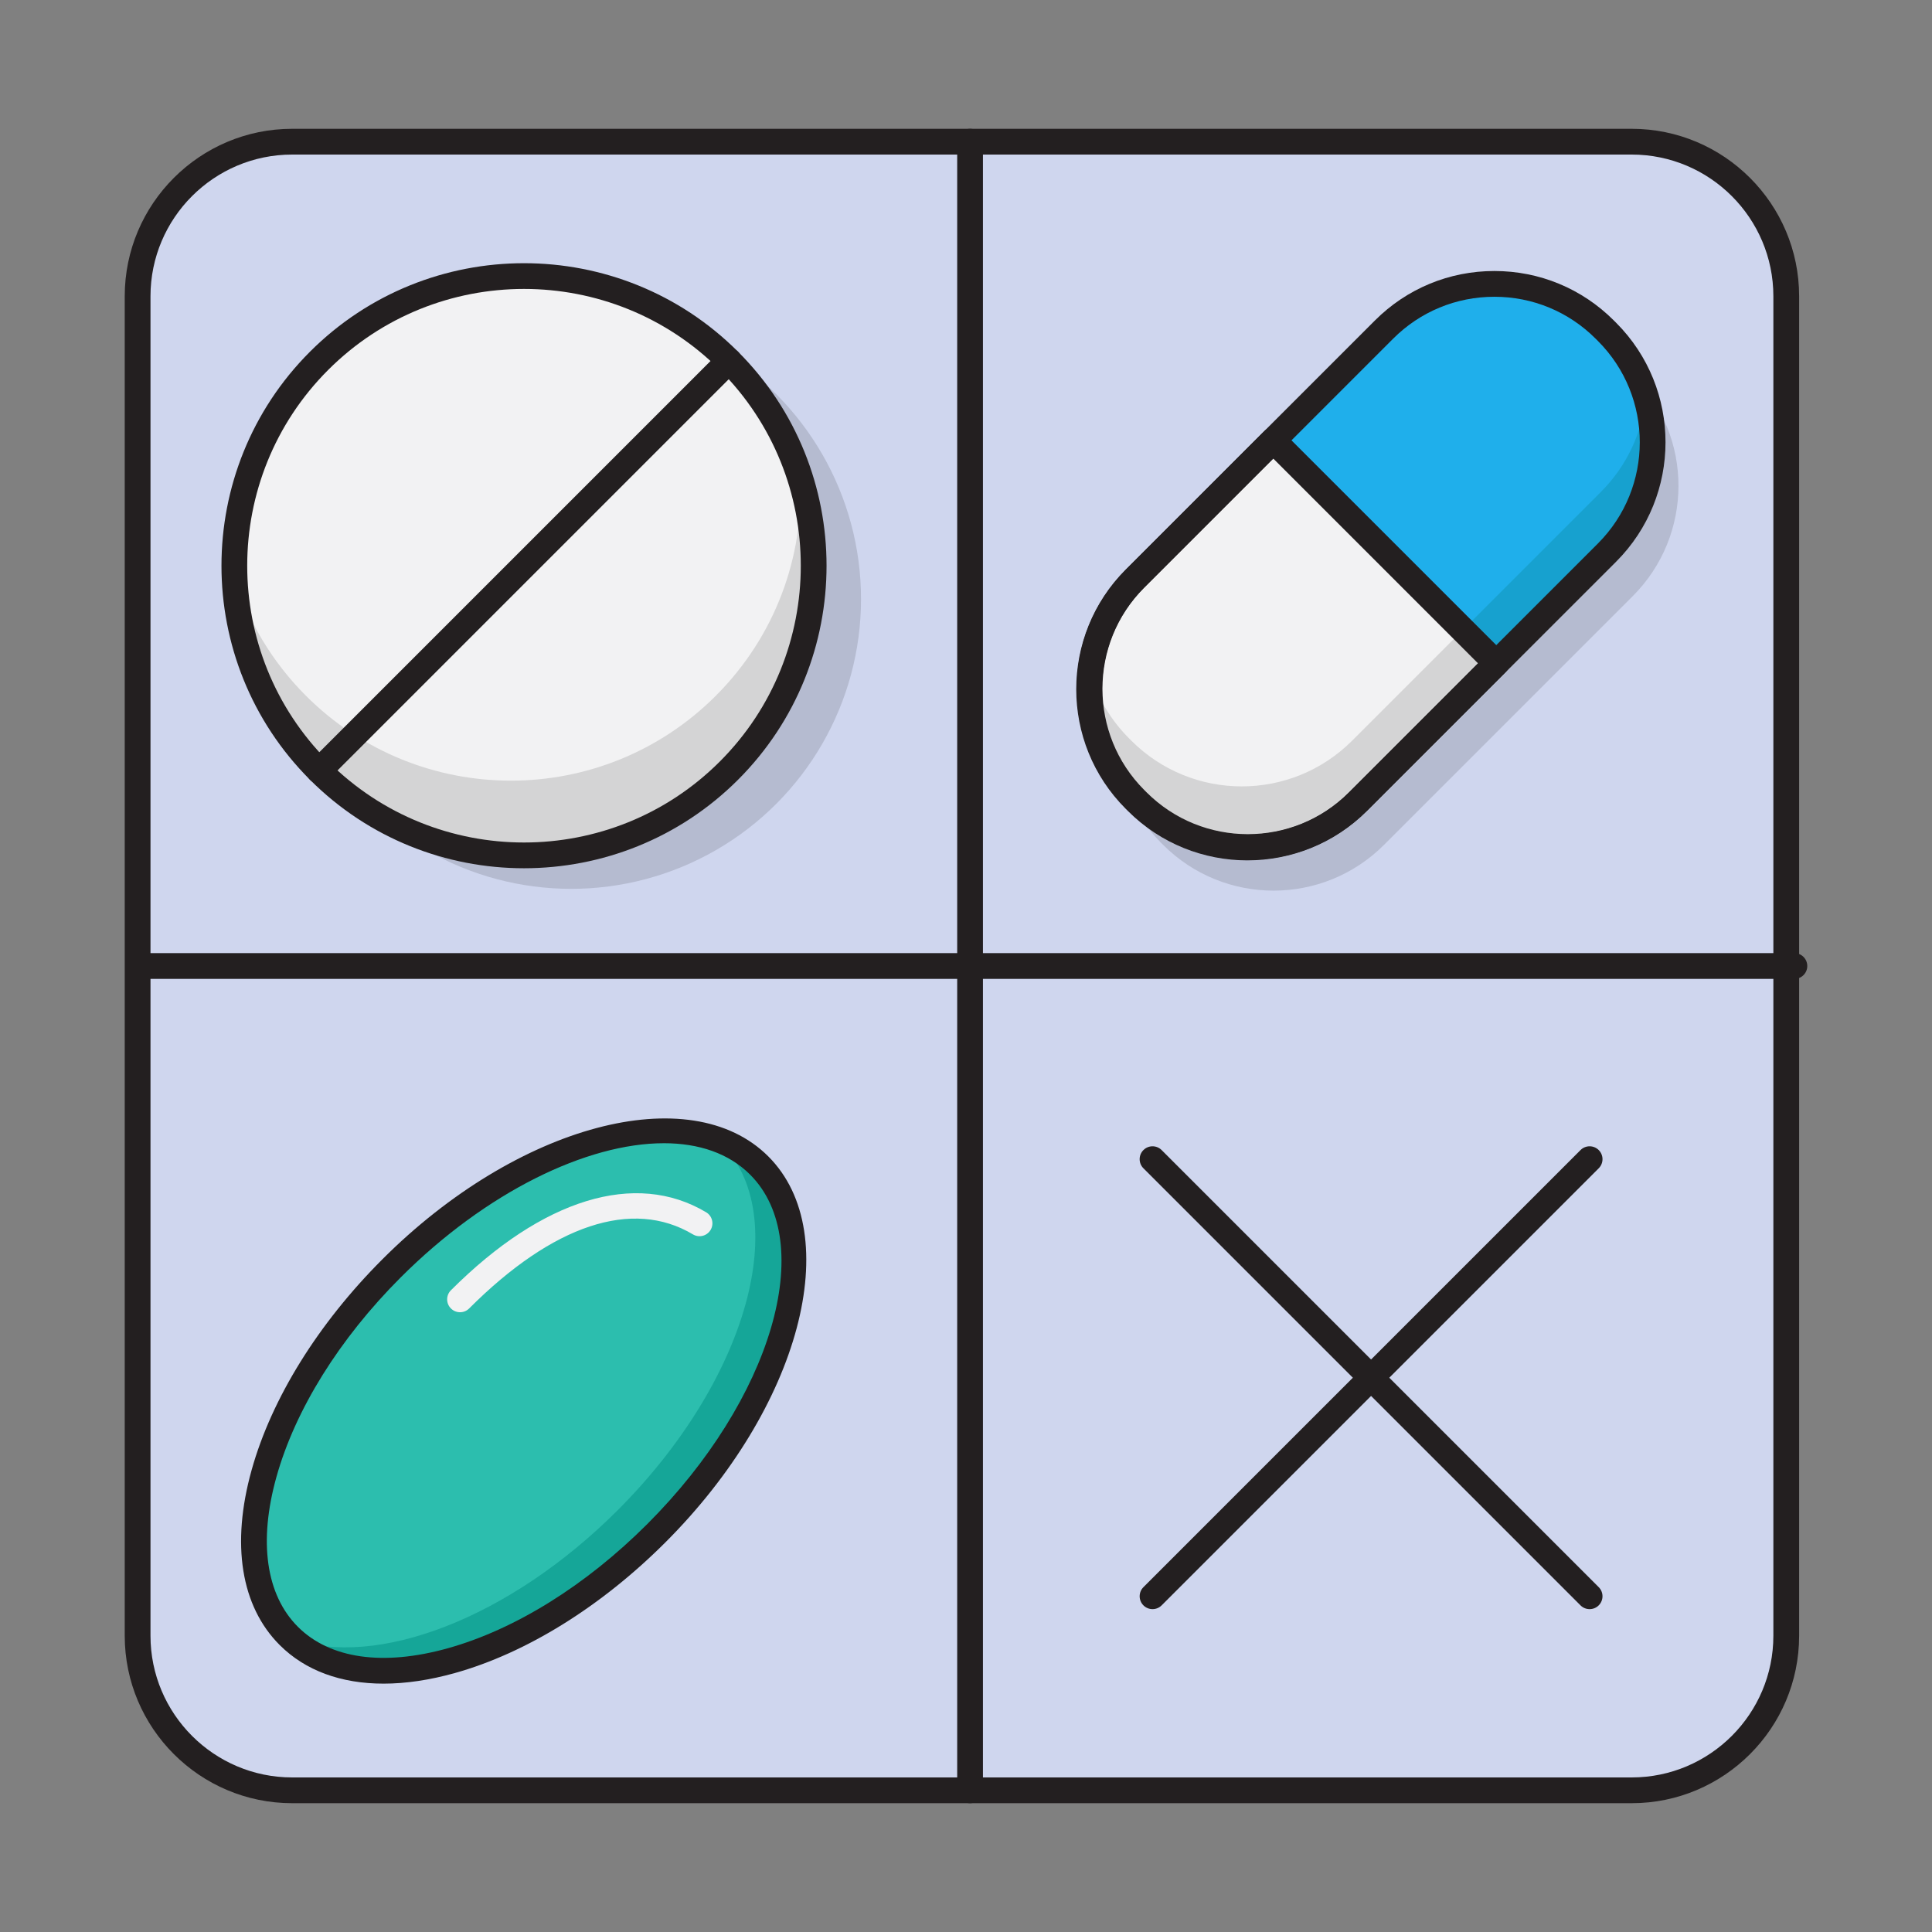
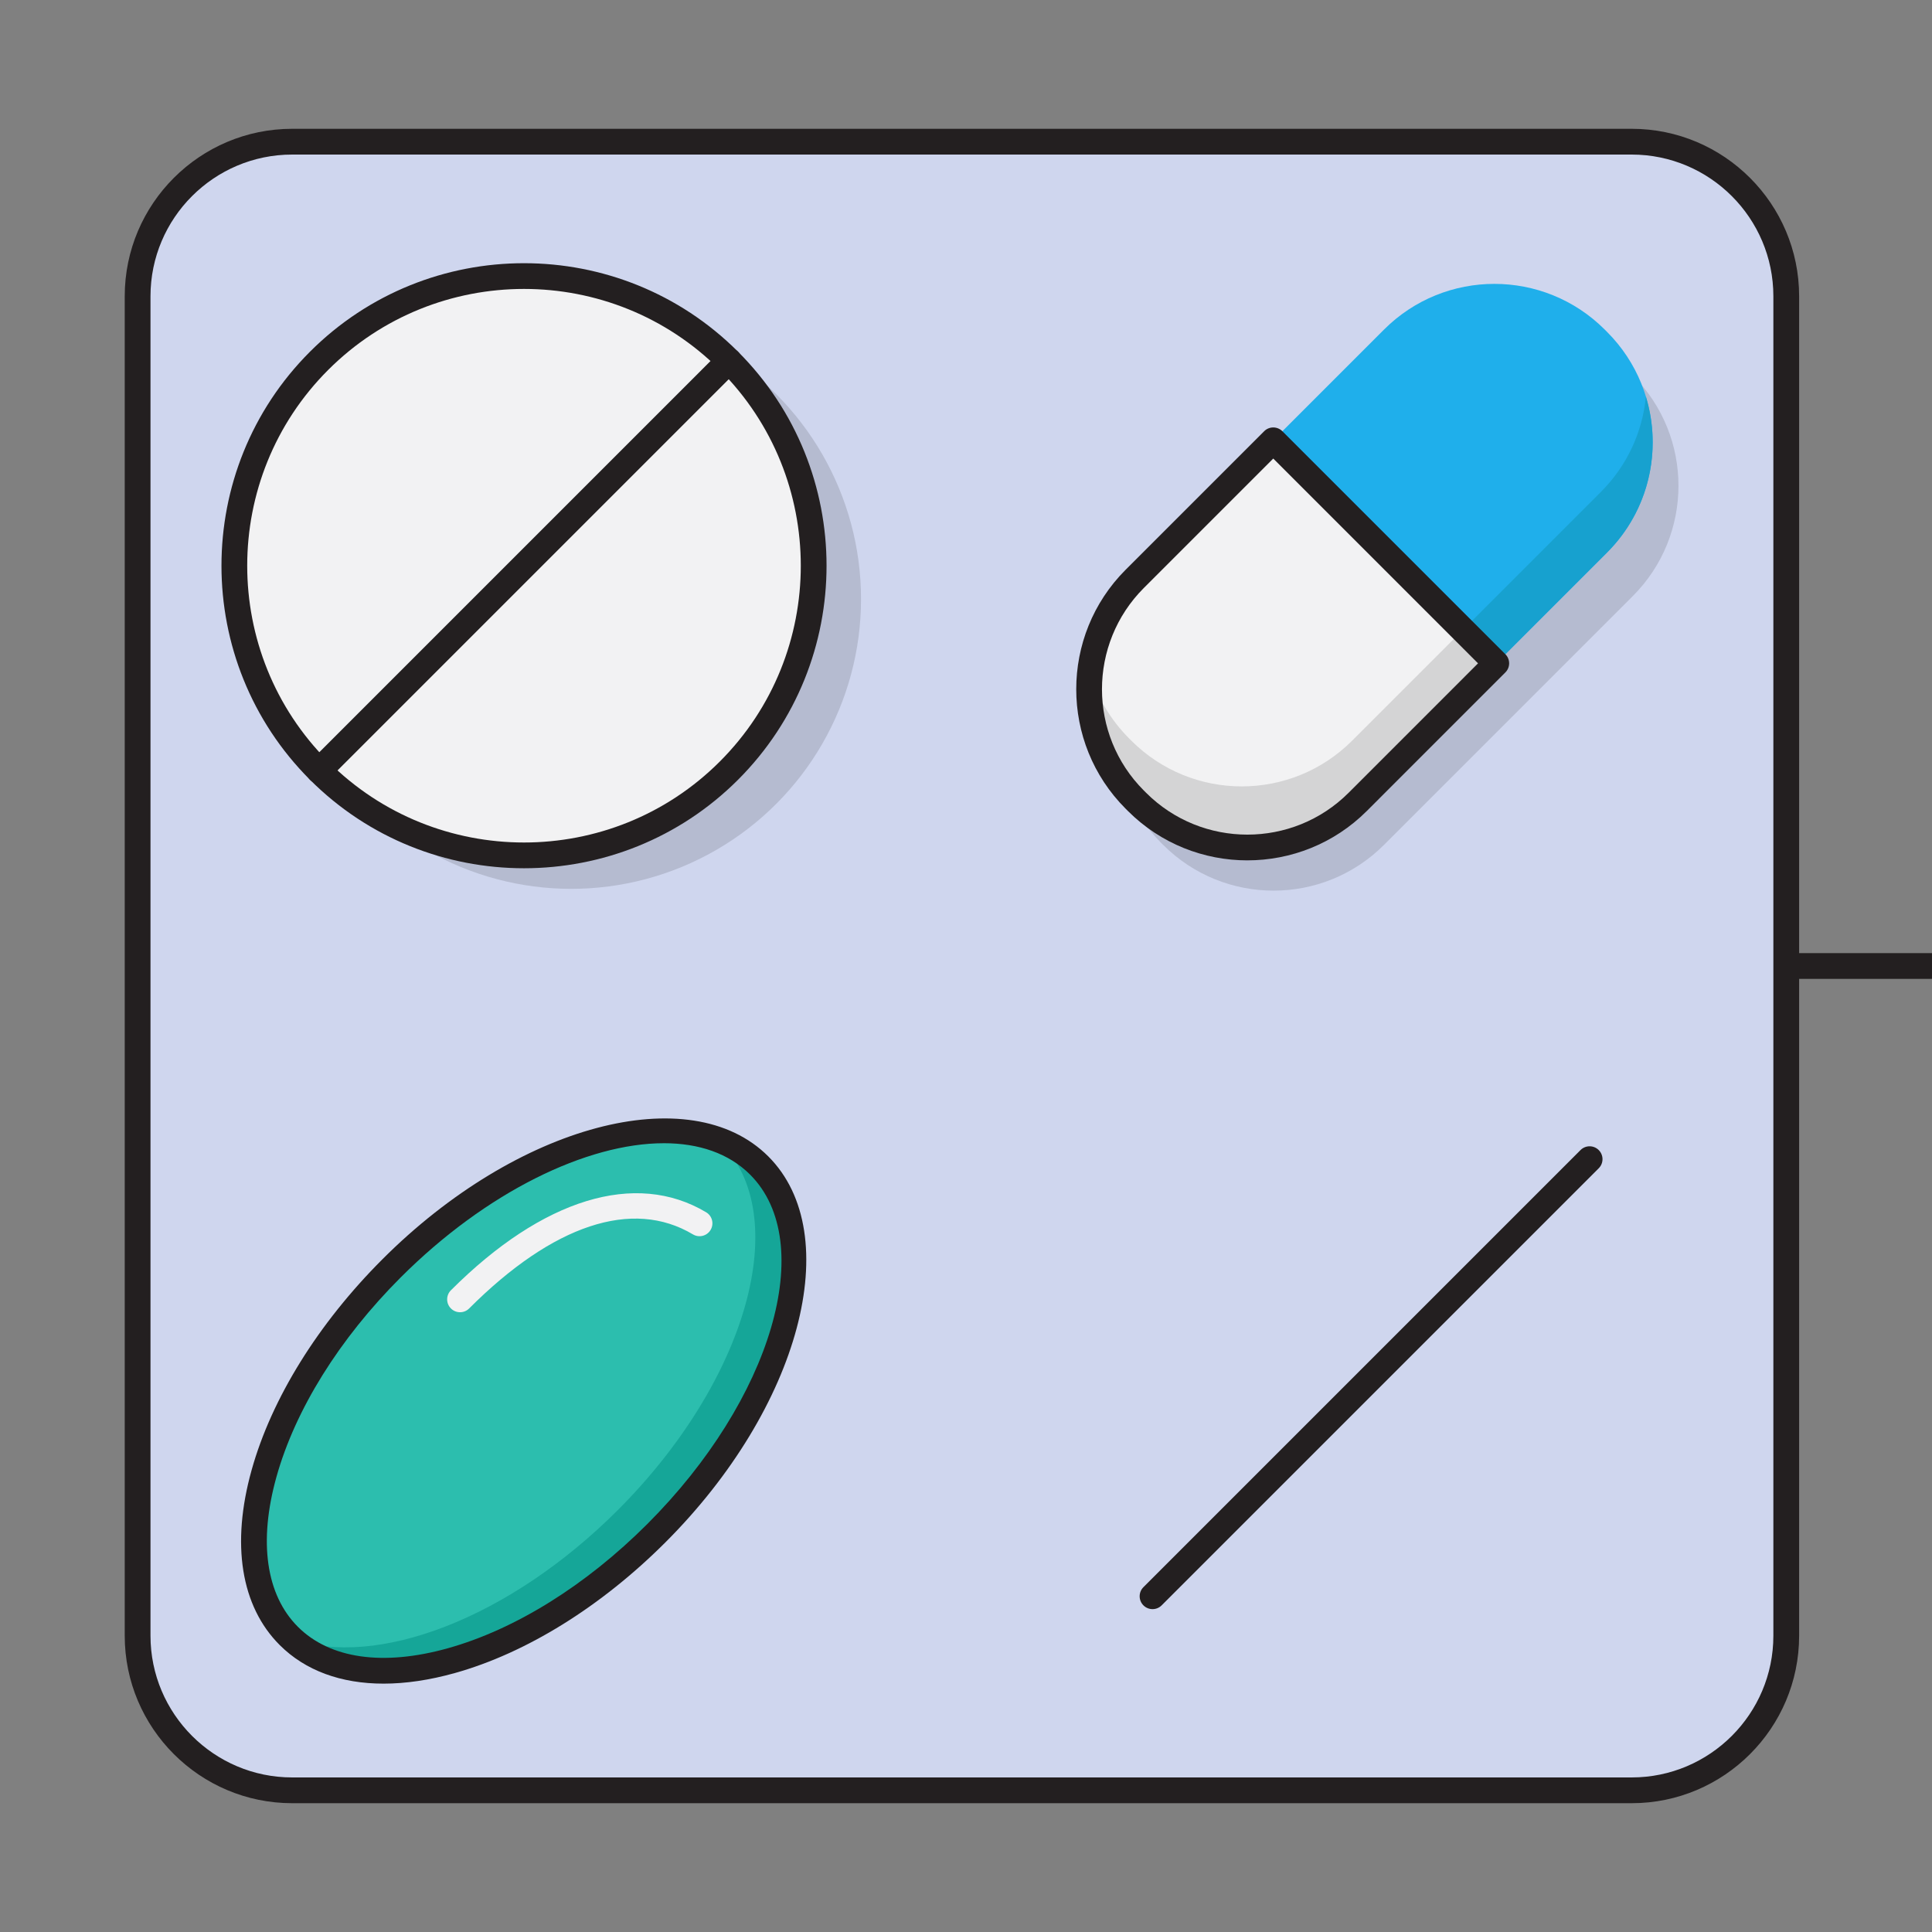
<svg xmlns="http://www.w3.org/2000/svg" width="1024" height="1024" id="Layer_1" enable-background="new 0 0 150 150" viewBox="0 0 150 150">
  <rect x="0" y="0" width="150" height="150" fill="#808080" stroke="none" />
  <g>
    <g>
      <path d="m126.684 139h-104c-6.627 0-12-5.373-12-12v-104c0-6.627 5.373-12 12-12h104c6.627 0 12 5.373 12 12v104c0 6.627-5.373 12-12 12z" fill="#cfd6ee" />
      <path d="m126.684 140h-104c-7.168 0-13-5.832-13-13v-104c0-7.168 5.832-13 13-13h104c7.168 0 13 5.832 13 13v104c0 7.168-5.832 13-13 13zm-104-128c-6.065 0-11 4.935-11 11v104c0 6.065 4.935 11 11 11h104c6.065 0 11-4.935 11-11v-104c0-6.065-4.935-11-11-11z" fill="#231f20" />
    </g>
    <g>
      <circle cx="44.35" cy="46.51" fill="#b5bbd0" r="22.5" />
    </g>
    <g>
-       <path d="m75.316 140c-.552 0-1-.447-1-1v-128c0-.553.448-1 1-1s1 .447 1 1v128c0 .553-.448 1-1 1z" fill="#231f20" />
-     </g>
+       </g>
    <g>
-       <path d="m139.316 76h-128c-.552 0-1-.447-1-1s.448-1 1-1h128c.552 0 1 .447 1 1s-.448 1-1 1z" fill="#231f20" />
+       <path d="m139.316 76c-.552 0-1-.447-1-1s.448-1 1-1h128c.552 0 1 .447 1 1s-.448 1-1 1z" fill="#231f20" />
    </g>
    <g>
      <circle cx="40.684" cy="43.923" fill="#f2f2f3" r="22.5" />
    </g>
    <g>
-       <path d="m62.143 37.164c.254 6.069-1.934 12.222-6.568 16.856-8.787 8.787-23.033 8.787-31.82 0-2.652-2.652-4.498-5.804-5.549-9.151.227 5.439 2.415 10.811 6.568 14.964 8.787 8.787 23.033 8.787 31.82 0 6.134-6.134 7.98-14.928 5.549-22.669z" fill="#d4d4d5" />
-     </g>
+       </g>
    <g>
      <ellipse cx="40.684" cy="108.751" fill="#2cbeae" rx="25.825" ry="14.539" transform="matrix(.707 -.707 .707 .707 -64.983 60.62)" />
    </g>
    <g>
      <path d="m58.945 90.49c-.913-.913-2.026-1.562-3.266-2.008.085.078.184.14.266.222 5.678 5.678 2.105 18.456-7.981 28.541-8.463 8.463-18.807 12.315-25.275 9.988 5.796 5.331 18.336 1.736 28.275-8.203 10.085-10.085 13.658-22.864 7.981-28.541z" fill="#15a698" />
    </g>
    <g>
      <path d="m24.774 60.833c-.256 0-.512-.098-.707-.293-.391-.391-.391-1.023 0-1.414l31.82-31.82c.391-.391 1.023-.391 1.414 0s.391 1.023 0 1.414l-31.82 31.82c-.195.195-.451.293-.707.293z" fill="#231f20" />
    </g>
    <g>
      <path d="m40.684 67.411c-6.019 0-12.035-2.289-16.617-6.871-9.163-9.163-9.163-24.071 0-33.234 9.163-9.162 24.072-9.161 33.234 0 9.163 9.163 9.163 24.071 0 33.234-4.581 4.58-10.6 6.871-16.617 6.871zm0-44.978c-5.506 0-11.011 2.095-15.203 6.286-8.383 8.383-8.383 22.023 0 30.406 8.384 8.383 22.024 8.382 30.406 0 8.382-8.383 8.382-22.023 0-30.406-4.191-4.19-9.698-6.286-15.203-6.286zm15.91 37.399h.01z" fill="#231f20" />
    </g>
    <g>
      <path d="m29.779 130.717c-3.307 0-6.079-1.013-8.064-2.998-3.013-3.012-3.786-7.84-2.177-13.594 1.553-5.553 5.16-11.364 10.158-16.361 10.46-10.459 23.898-14.039 29.956-7.98 6.059 6.059 2.478 19.497-7.981 29.955-4.997 4.997-10.808 8.604-16.361 10.157-1.963.549-3.818.821-5.53.821zm21.759-41.957c-5.958 0-13.779 3.771-20.428 10.418-4.758 4.759-8.184 10.258-9.646 15.486-1.406 5.027-.814 9.161 1.665 11.641 2.479 2.479 6.614 3.072 11.642 1.665 5.229-1.462 10.728-4.888 15.486-9.646 9.679-9.679 13.259-21.848 7.981-27.127-1.653-1.653-3.983-2.438-6.7-2.438z" fill="#231f20" />
    </g>
    <g>
      <path d="m35.717 101.882c-.256 0-.512-.098-.707-.293-.391-.391-.391-1.023 0-1.414 7.117-7.116 14.338-9.324 19.814-6.055.474.283.629.896.346 1.371-.283.475-.898.628-1.371.346-4.693-2.803-10.864-.76-17.375 5.752-.195.195-.451.293-.707.293z" fill="#f2f2f3" />
    </g>
    <g>
      <g>
        <path d="m90.31 65.599-.173-.173c-4.733-4.733-4.733-12.407 0-17.14l19.316-19.316c4.733-4.733 12.407-4.733 17.14 0l.173.173c4.733 4.733 4.733 12.407 0 17.14l-19.316 19.316c-4.733 4.733-12.407 4.733-17.14 0z" fill="#b5bbd0" />
      </g>
      <g>
        <path d="m88.31 62.22-.173-.173c-4.733-4.733-4.733-12.407 0-17.141l19.316-19.316c4.733-4.733 12.407-4.733 17.14 0l.173.173c4.733 4.733 4.733 12.407 0 17.14l-19.316 19.316c-4.733 4.733-12.407 4.733-17.14 0z" fill="#1fafeb" />
      </g>
      <g>
        <path d="m127.787 30.798c-.262 2.698-1.425 5.326-3.492 7.392l-19.316 19.316c-4.733 4.733-12.407 4.733-17.14 0l-.173-.173c-1.456-1.456-2.461-3.192-3.021-5.034-.338 3.481.826 7.081 3.492 9.748l.173.173c4.733 4.733 12.407 4.733 17.14 0l19.316-19.316c3.277-3.277 4.281-7.962 3.021-12.107z" fill="#17a1cf" />
      </g>
      <g>
        <path d="m98.855 34.188-10.754 10.754c-4.733 4.733-4.733 12.407 0 17.14l.173.173c4.733 4.733 12.407 4.733 17.141-0l10.754-10.754z" fill="#f2f2f3" />
      </g>
      <g>
        <path d="m104.979 57.506c-4.733 4.733-12.407 4.733-17.14 0l-.173-.173c-1.456-1.456-2.461-3.192-3.021-5.034-.338 3.481.826 7.081 3.492 9.748l.173.173c4.733 4.733 12.407 4.733 17.14 0l10.719-10.719-2.593-2.593z" fill="#d4d4d5" />
      </g>
      <g>
-         <path d="m96.88 66.764c-3.36 0-6.719-1.278-9.277-3.837l-.173-.173c-5.116-5.115-5.116-13.439 0-18.555l19.316-19.315c2.478-2.479 5.772-3.843 9.277-3.843 3.505 0 6.799 1.364 9.277 3.843l.172.172c5.117 5.116 5.117 13.44.001 18.556l-19.316 19.315c-2.558 2.558-5.918 3.837-9.277 3.837zm19.143-43.723c-2.97 0-5.763 1.156-7.863 3.257l-19.316 19.315c-4.336 4.336-4.336 11.391 0 15.727l.173.173c4.336 4.336 11.391 4.336 15.727 0l19.316-19.315c4.336-4.336 4.336-11.391 0-15.727l-.172-.172c-2.101-2.102-4.894-3.258-7.864-3.258z" fill="#231f20" />
-       </g>
+         </g>
      <g>
        <path d="m96.845 66.799c-3.36 0-6.72-1.279-9.277-3.837l-.172-.172c-5.116-5.116-5.116-13.44-.001-18.556l10.754-10.754c.391-.391 1.023-.391 1.414 0l17.313 17.313c.391.391.391 1.023 0 1.414l-10.753 10.754c-2.558 2.558-5.917 3.837-9.277 3.837zm2.01-31.197-10.047 10.047c-4.335 4.336-4.335 11.391 0 15.727l.172.172c4.336 4.335 11.391 4.338 15.728.001l10.046-10.047z" fill="#231f20" />
      </g>
    </g>
    <g>
-       <path d="m123.417 124.933c-.256 0-.512-.098-.707-.293l-33.935-33.935c-.391-.391-.391-1.023 0-1.414s1.023-.391 1.414 0l33.935 33.935c.391.391.391 1.023 0 1.414-.195.195-.451.293-.707.293z" fill="#231f20" />
-     </g>
+       </g>
    <g>
      <path d="m89.483 124.933c-.256 0-.512-.098-.707-.293-.391-.391-.391-1.023 0-1.414l33.935-33.935c.391-.391 1.023-.391 1.414 0s.391 1.023 0 1.414l-33.935 33.935c-.195.195-.451.293-.707.293z" fill="#231f20" />
    </g>
  </g>
</svg>